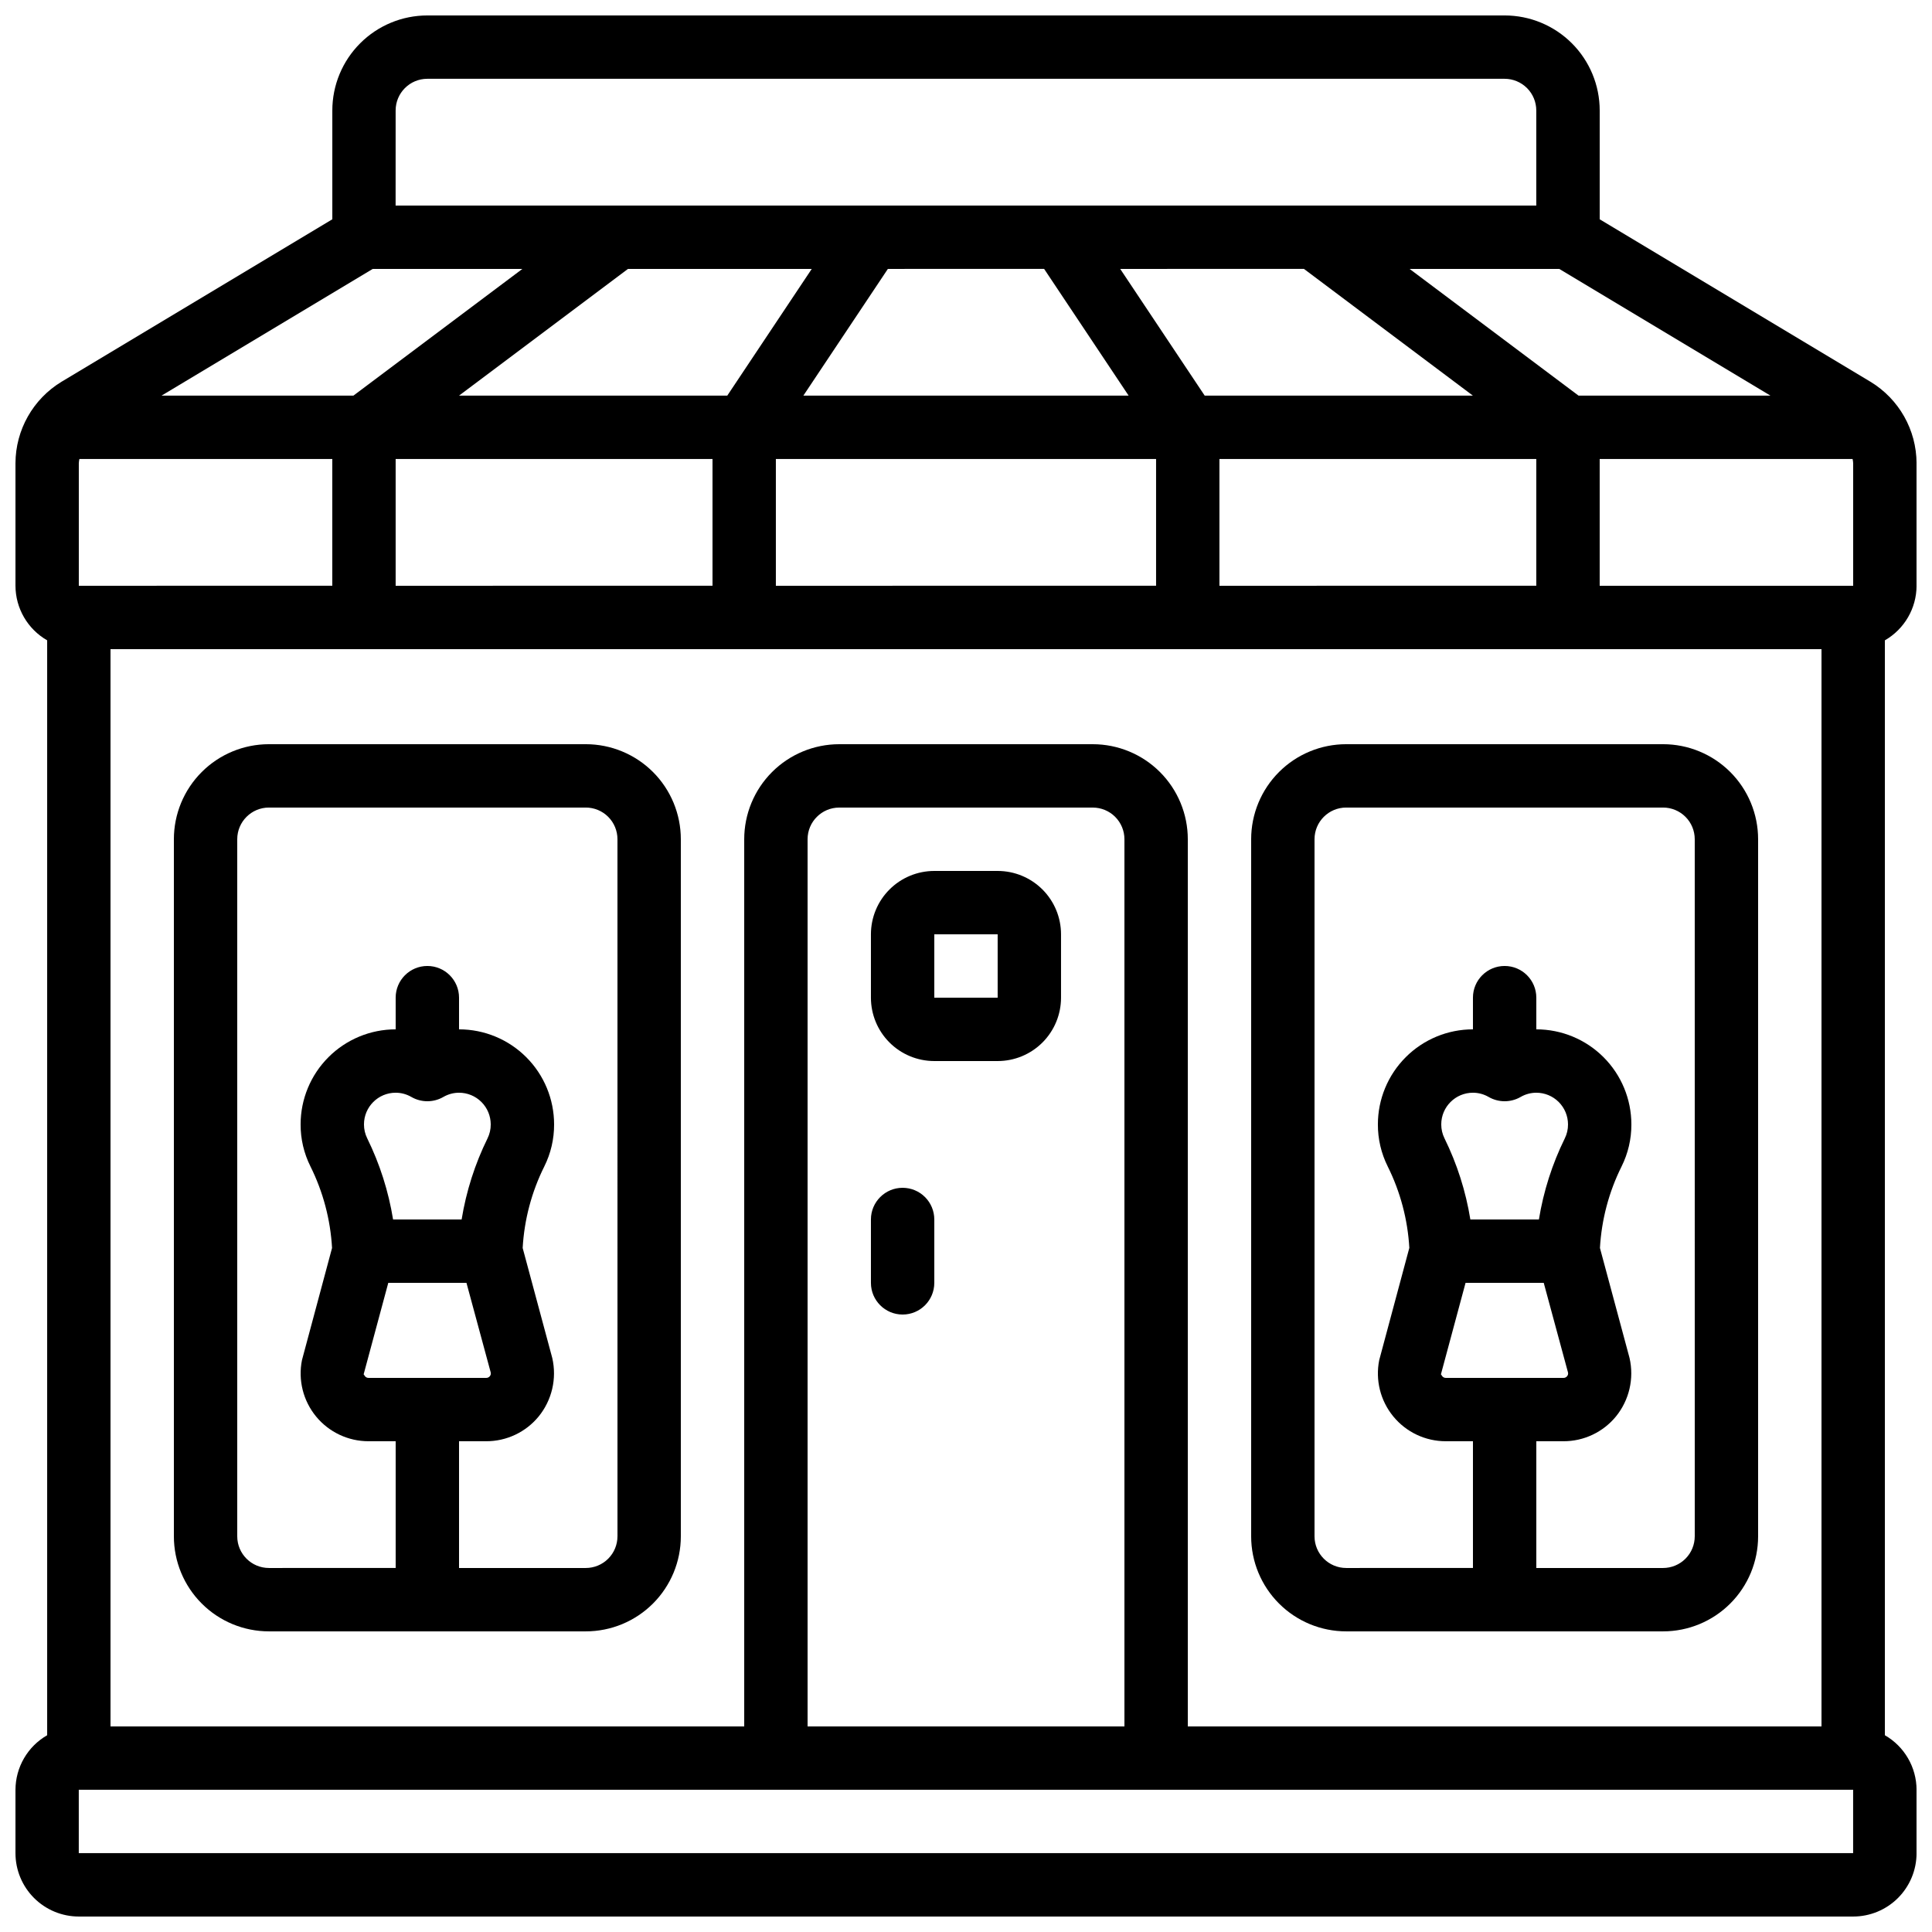
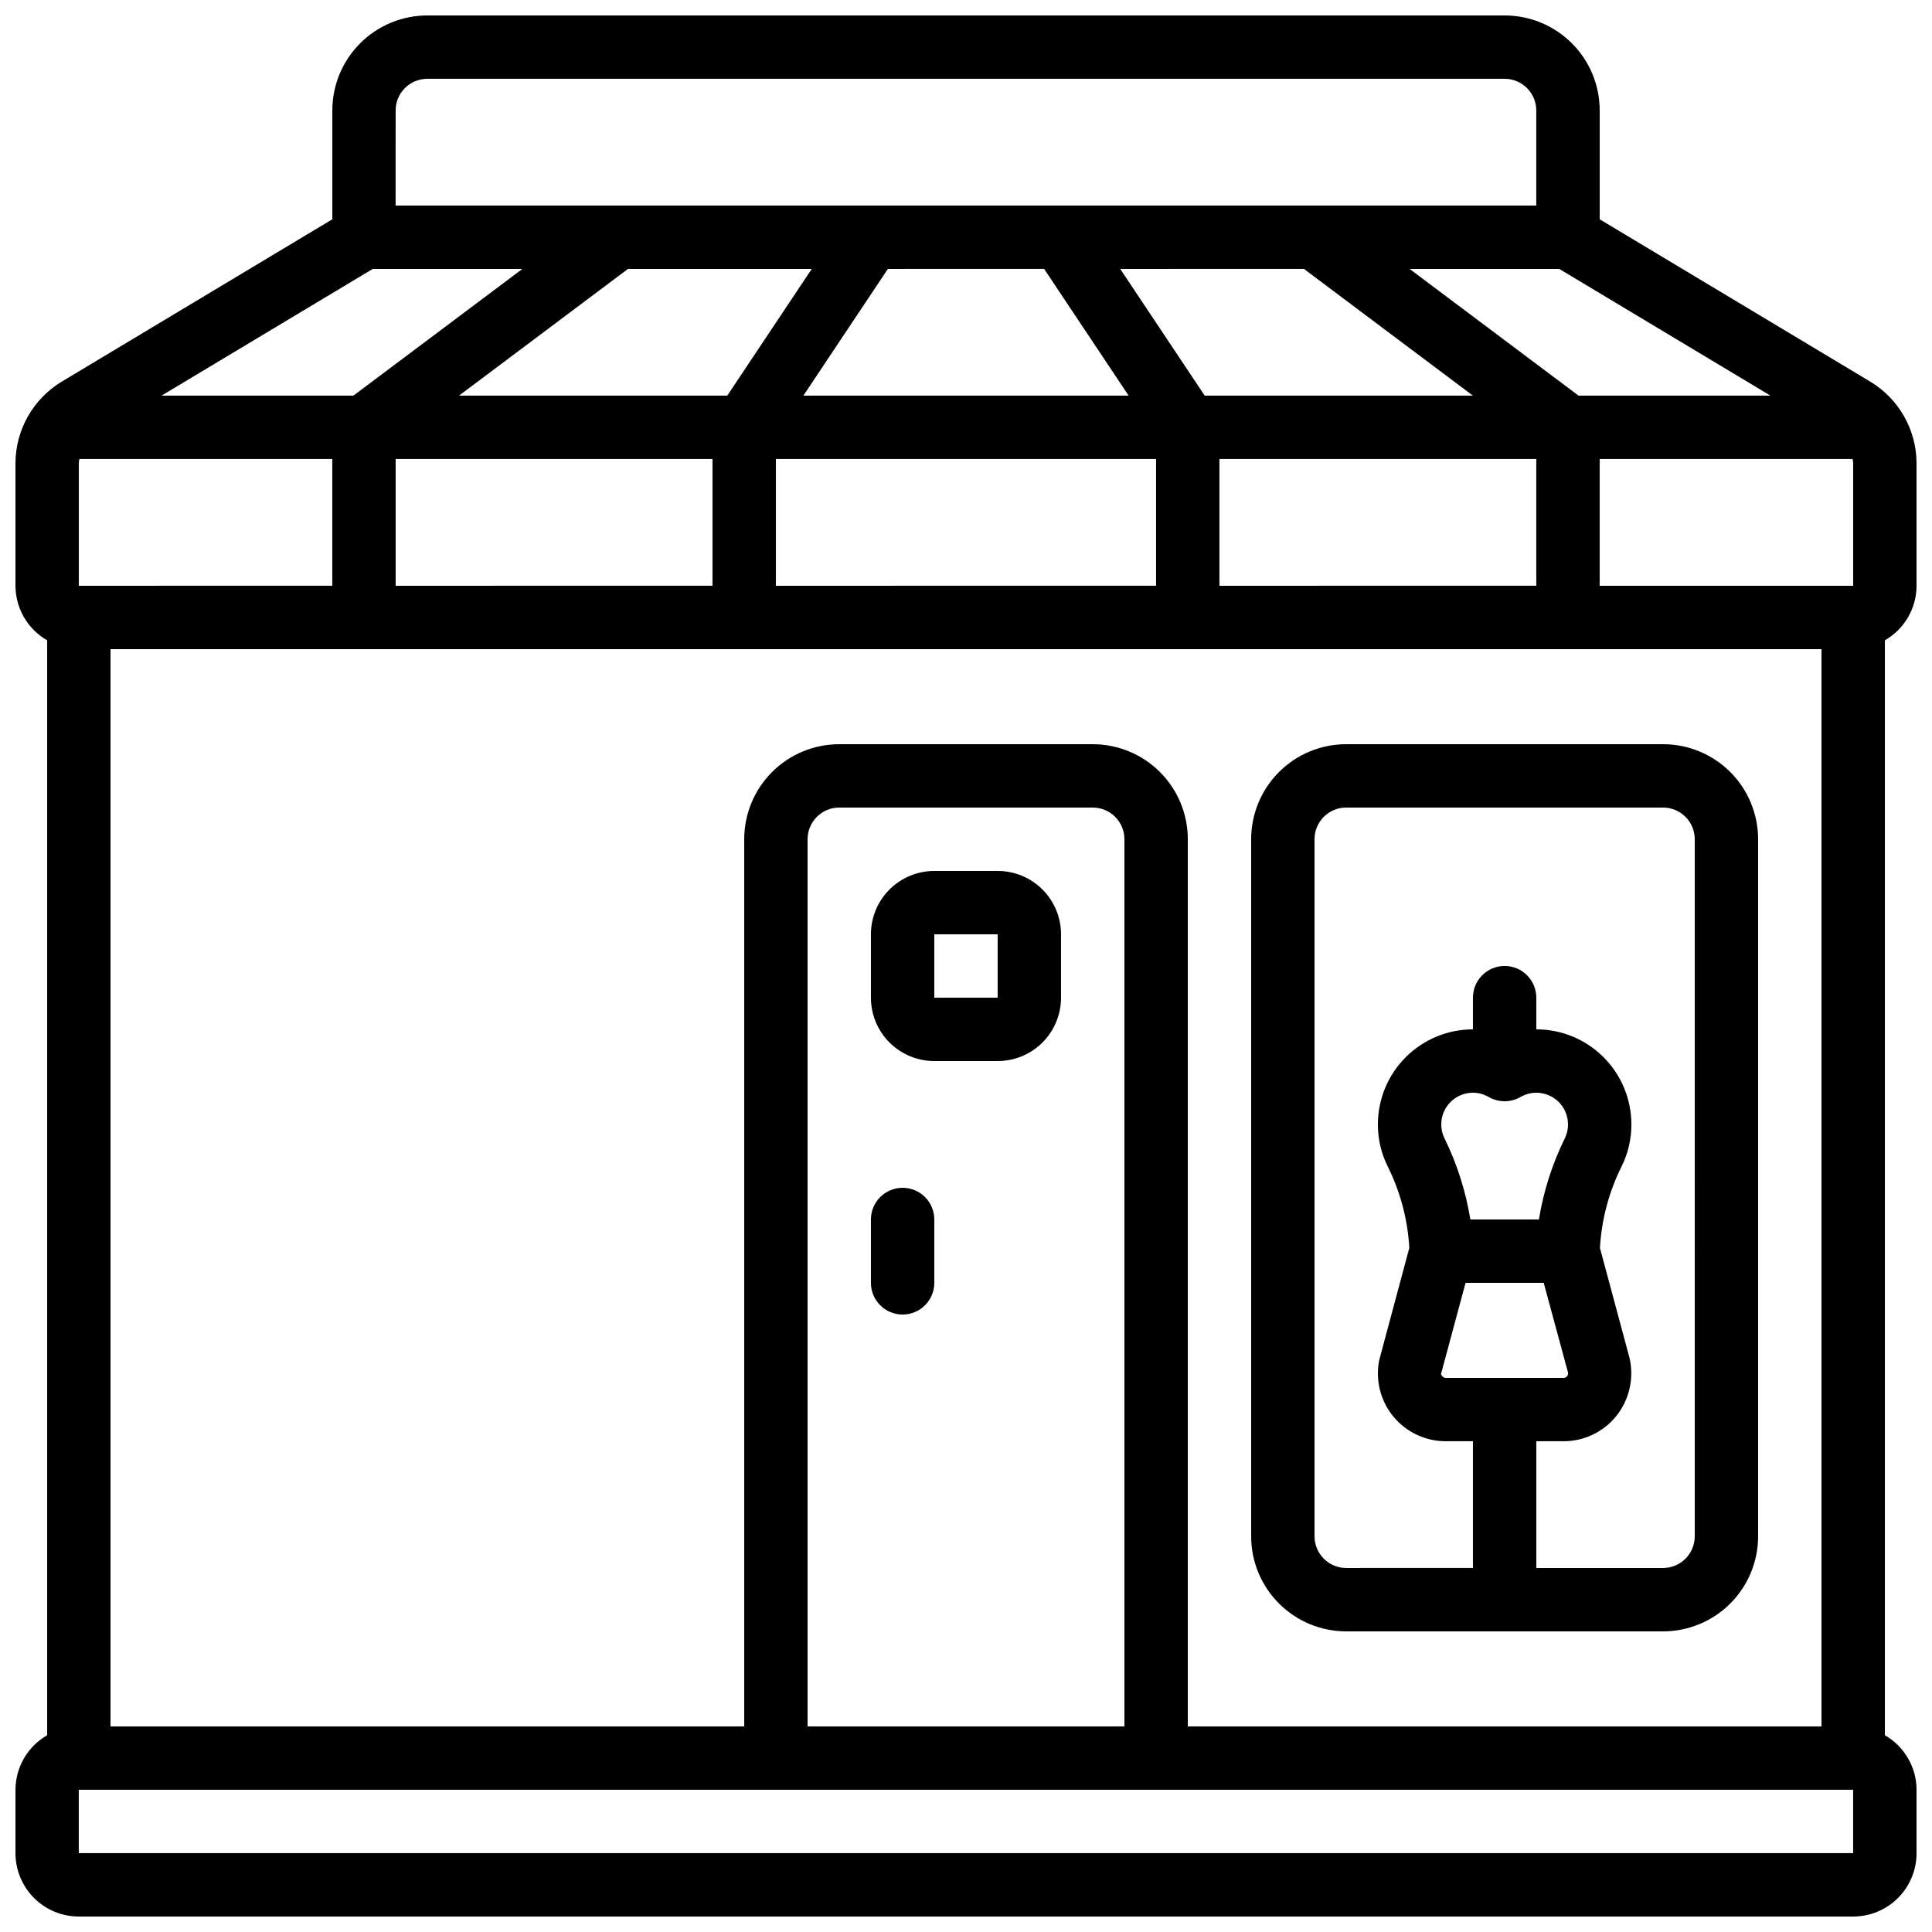
<svg xmlns="http://www.w3.org/2000/svg" width="800px" height="800px" version="1.1" viewBox="144 144 512 512">
  <defs>
    <clipPath id="a">
      <path d="m148.09 148.09h503.81v503.81h-503.81z" />
    </clipPath>
  </defs>
  <g clip-path="url(#a)">
    <path d="m639.68 245.16-71.742-43.043v-28.832c0-6.684-2.652-13.09-7.375-17.812-4.727-4.727-11.133-7.379-17.812-7.379h-285.49c-6.684 0-13.09 2.652-17.812 7.379-4.727 4.723-7.379 11.129-7.379 17.812v28.832l-71.75 43.043c-7.562 4.582-12.191 12.766-12.219 21.605v32.473c0.02 5.973 3.219 11.48 8.398 14.457v290.16c-5.18 2.977-8.379 8.488-8.398 14.461v16.793c0 4.453 1.77 8.727 4.918 11.875 3.148 3.148 7.422 4.918 11.875 4.918h470.22c4.453 0 8.727-1.77 11.875-4.918s4.918-7.422 4.918-11.875v-16.793c-0.016-5.973-3.219-11.484-8.395-14.461v-290.16c5.176-2.977 8.379-8.484 8.395-14.457v-32.473c-0.027-8.84-4.66-17.027-12.227-21.605zm-180.9 356.36v-235.11c0-6.68-2.656-13.086-7.379-17.812-4.723-4.723-11.133-7.375-17.812-7.375h-67.176c-6.68 0-13.086 2.652-17.812 7.375-4.723 4.727-7.375 11.133-7.375 17.812v235.11h-167.94v-285.49h453.43v285.49zm-16.793 0h-83.969v-235.11c0-4.637 3.758-8.395 8.395-8.395h67.176c2.227 0 4.363 0.883 5.938 2.457 1.574 1.574 2.461 3.711 2.461 5.938zm-277.1-334.76c0.023-0.375 0.07-0.75 0.152-1.117h67.023v33.586l-67.176 0.004zm77.898-51.496h39.656l-44.789 33.586h-50.848zm370.41 33.586h-50.859l-44.781-33.586h39.668zm21.914 17.91v32.473h-67.176v-33.59h67.023c0.082 0.367 0.133 0.742 0.152 1.117zm-302.29-1.117v33.586l-83.969 0.004v-33.59zm16.793 0h100.76v33.586l-100.76 0.004zm117.55 0h83.969v33.586l-83.969 0.004zm22.395-50.383 44.781 33.59h-71.078l-22.395-33.586zm-68.855 0 22.395 33.586-86.199 0.004 22.395-33.586zm-83.969 33.586-71.094 0.004 44.781-33.586h48.703zm-87.887-75.566c0-4.637 3.758-8.398 8.398-8.398h285.49c2.227 0 4.359 0.887 5.938 2.461 1.574 1.574 2.457 3.711 2.457 5.938v25.191h-302.29zm386.25 461.82h-470.22v-16.793h470.22z" />
  </g>
-   <path d="m299.24 341.22h-83.969c-6.684 0-13.09 2.652-17.812 7.375-4.727 4.727-7.379 11.133-7.379 17.812v184.73c0 6.684 2.652 13.09 7.379 17.812 4.723 4.727 11.129 7.379 17.812 7.379h83.969c6.68 0 13.086-2.652 17.812-7.379 4.723-4.723 7.375-11.129 7.375-17.812v-184.73c0-6.68-2.652-13.086-7.375-17.812-4.727-4.723-11.133-7.375-17.812-7.375zm8.398 209.92-0.004-0.004c0 2.227-0.883 4.363-2.457 5.938-1.578 1.574-3.711 2.461-5.938 2.461h-33.59v-33.59h7.195c5.394 0.012 10.508-2.406 13.922-6.582 3.512-4.328 4.836-10.031 3.594-15.465l-7.848-29.172c0.426-7.512 2.371-14.855 5.727-21.59 1.73-3.465 2.621-7.285 2.602-11.156 0-6.684-2.652-13.09-7.379-17.812-4.723-4.727-11.129-7.379-17.812-7.379v-8.398c0-4.637-3.758-8.395-8.395-8.395-4.641 0-8.398 3.758-8.398 8.395v8.398c-6.68 0-13.09 2.652-17.812 7.379-4.723 4.723-7.379 11.129-7.379 17.812-0.016 3.856 0.875 7.664 2.598 11.117 3.359 6.746 5.309 14.105 5.734 21.629l-7.977 29.734c-1.055 5.281 0.32 10.754 3.734 14.918 3.418 4.16 8.52 6.57 13.906 6.566h7.195v33.586l-33.586 0.004c-4.637 0-8.398-3.762-8.398-8.398v-184.73c0-4.637 3.762-8.395 8.398-8.395h83.969c2.227 0 4.359 0.883 5.938 2.457 1.574 1.574 2.457 3.711 2.457 5.938zm-54.633-116.44c2.629 1.52 5.867 1.52 8.496 0 1.262-0.73 2.691-1.117 4.148-1.117 2.227 0 4.363 0.883 5.938 2.461 1.574 1.574 2.461 3.707 2.461 5.938 0.012 1.277-0.277 2.539-0.84 3.684-3.344 6.789-5.656 14.035-6.871 21.504h-18.168c-1.207-7.469-3.519-14.723-6.859-21.512-0.566-1.145-0.855-2.402-0.852-3.676 0-4.641 3.762-8.398 8.398-8.398 1.457 0 2.887 0.387 4.148 1.117zm-6.106 49.262h20.715l6.434 23.766c0.078 0.348-0.012 0.715-0.246 0.988-0.227 0.281-0.57 0.445-0.93 0.438h-31.211c-0.363 0.008-0.707-0.156-0.934-0.438-0.242-0.32-0.336-0.578-0.371-0.453z" />
  <path d="m584.73 341.22h-83.969c-6.684 0-13.09 2.652-17.812 7.375-4.727 4.727-7.379 11.133-7.379 17.812v184.73c0 6.684 2.652 13.09 7.379 17.812 4.723 4.727 11.129 7.379 17.812 7.379h83.969c6.68 0 13.086-2.652 17.812-7.379 4.723-4.723 7.375-11.129 7.375-17.812v-184.73c0-6.68-2.652-13.086-7.375-17.812-4.727-4.723-11.133-7.375-17.812-7.375zm8.398 209.92-0.004-0.004c0 2.227-0.883 4.363-2.457 5.938-1.578 1.574-3.711 2.461-5.938 2.461h-33.59v-33.59h7.195c5.394 0.012 10.508-2.406 13.922-6.582 3.512-4.328 4.836-10.031 3.594-15.465l-7.848-29.172c0.426-7.512 2.371-14.855 5.727-21.59 1.727-3.465 2.621-7.285 2.602-11.156 0-6.684-2.652-13.09-7.379-17.812-4.723-4.727-11.129-7.379-17.812-7.379v-8.398c0-4.637-3.758-8.395-8.395-8.395-4.641 0-8.398 3.758-8.398 8.395v8.398c-6.68 0-13.09 2.652-17.812 7.379-4.723 4.723-7.379 11.129-7.379 17.812-0.016 3.856 0.875 7.664 2.594 11.117 3.359 6.738 5.309 14.086 5.738 21.602l-7.977 29.734c-1.062 5.285 0.305 10.766 3.723 14.934 3.418 4.172 8.527 6.586 13.918 6.578h7.195v33.586l-33.586 0.004c-4.641 0-8.398-3.762-8.398-8.398v-184.73c0-4.637 3.758-8.395 8.398-8.395h83.969c2.227 0 4.359 0.883 5.938 2.457 1.574 1.574 2.457 3.711 2.457 5.938zm-54.633-116.44c2.629 1.52 5.867 1.52 8.496 0 1.262-0.73 2.691-1.117 4.148-1.117 2.227 0 4.363 0.883 5.938 2.461 1.574 1.574 2.461 3.707 2.461 5.938 0.012 1.277-0.277 2.539-0.84 3.684-3.344 6.789-5.656 14.035-6.871 21.504h-18.168c-1.207-7.469-3.519-14.723-6.859-21.512-0.566-1.145-0.855-2.402-0.852-3.676 0-4.641 3.762-8.398 8.398-8.398 1.457 0 2.887 0.387 4.148 1.117zm-6.106 49.262h20.715l6.434 23.766c0.078 0.348-0.012 0.715-0.246 0.988-0.227 0.281-0.57 0.445-0.93 0.438h-31.211c-0.363 0.008-0.707-0.156-0.934-0.438-0.242-0.32-0.336-0.578-0.371-0.453z" />
  <path d="m408.39 374.81h-16.793c-4.453 0-8.727 1.77-11.875 4.918-3.148 3.148-4.918 7.422-4.918 11.875v16.793c0 4.453 1.77 8.727 4.918 11.875 3.148 3.148 7.422 4.918 11.875 4.918h16.793c4.453 0 8.727-1.77 11.875-4.918 3.148-3.148 4.918-7.422 4.918-11.875v-16.793c0-4.453-1.77-8.727-4.918-11.875-3.148-3.148-7.422-4.918-11.875-4.918zm-16.793 33.586v-16.793h16.793v16.793z" />
  <path d="m383.2 458.78c-4.637 0-8.395 3.758-8.395 8.395v16.793c0 4.641 3.758 8.398 8.395 8.398 4.641 0 8.398-3.758 8.398-8.398v-16.793c0-2.227-0.883-4.363-2.461-5.938-1.574-1.574-3.707-2.457-5.938-2.457z" />
</svg>